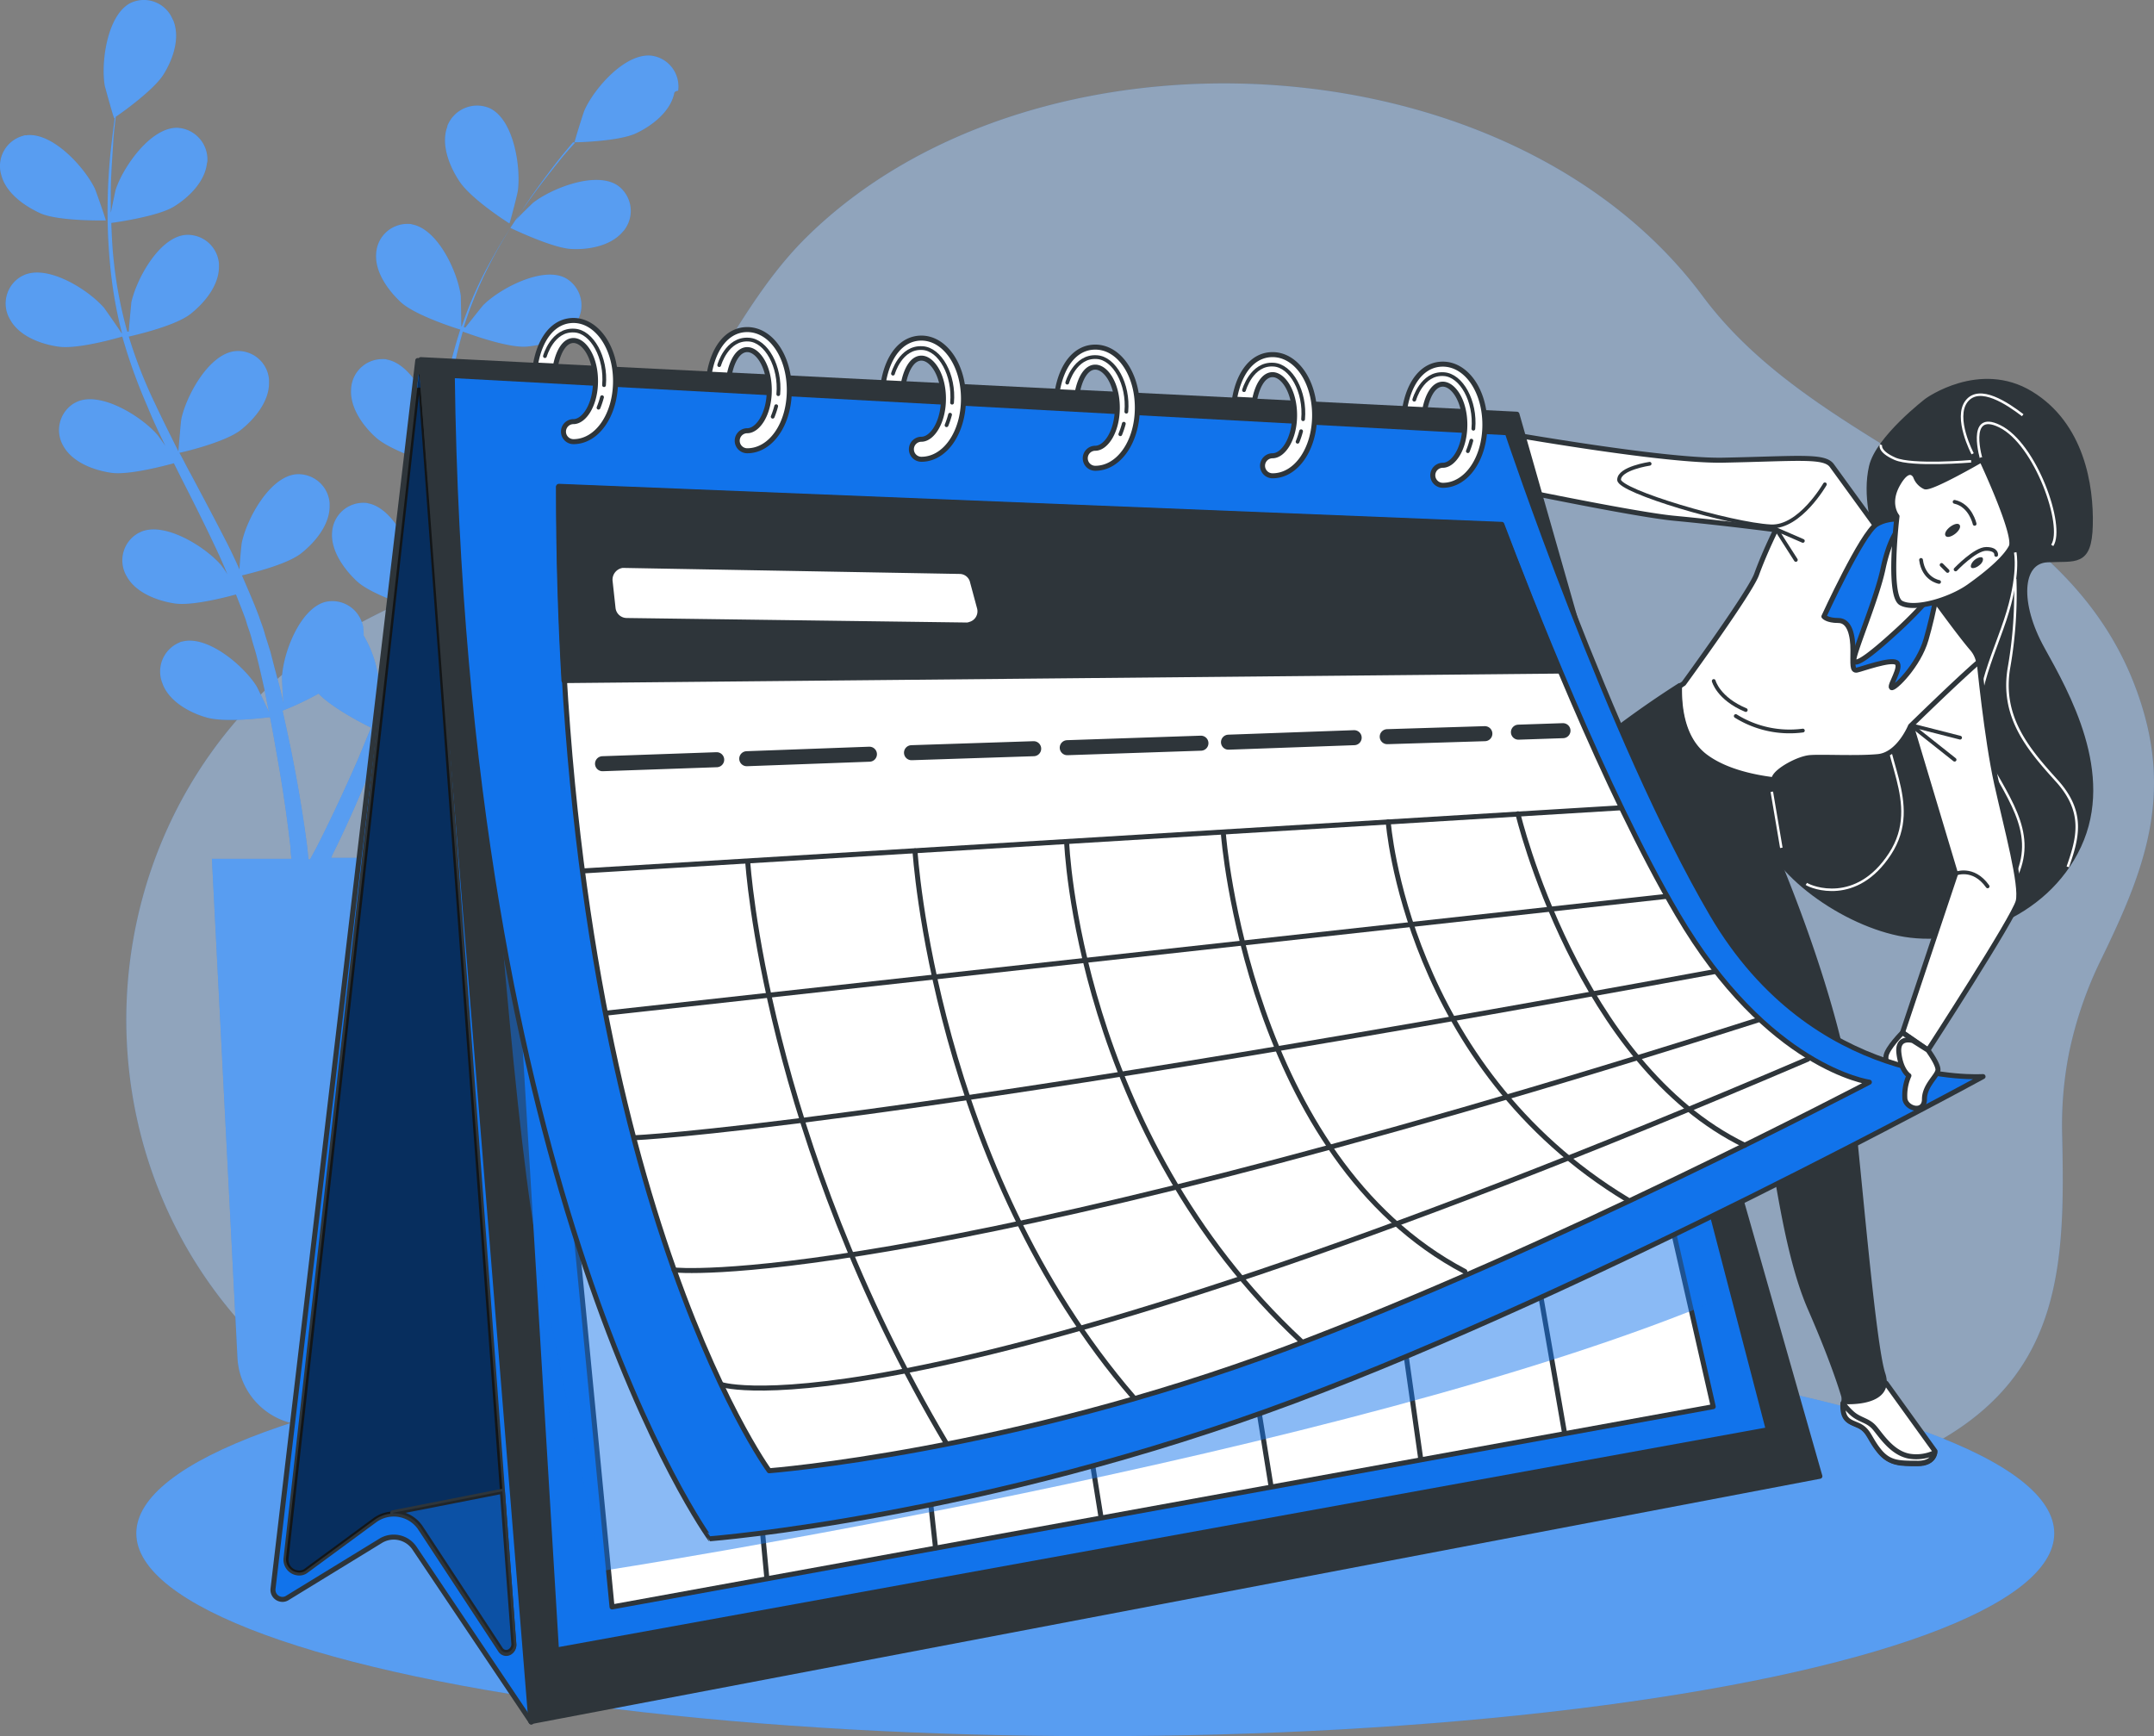
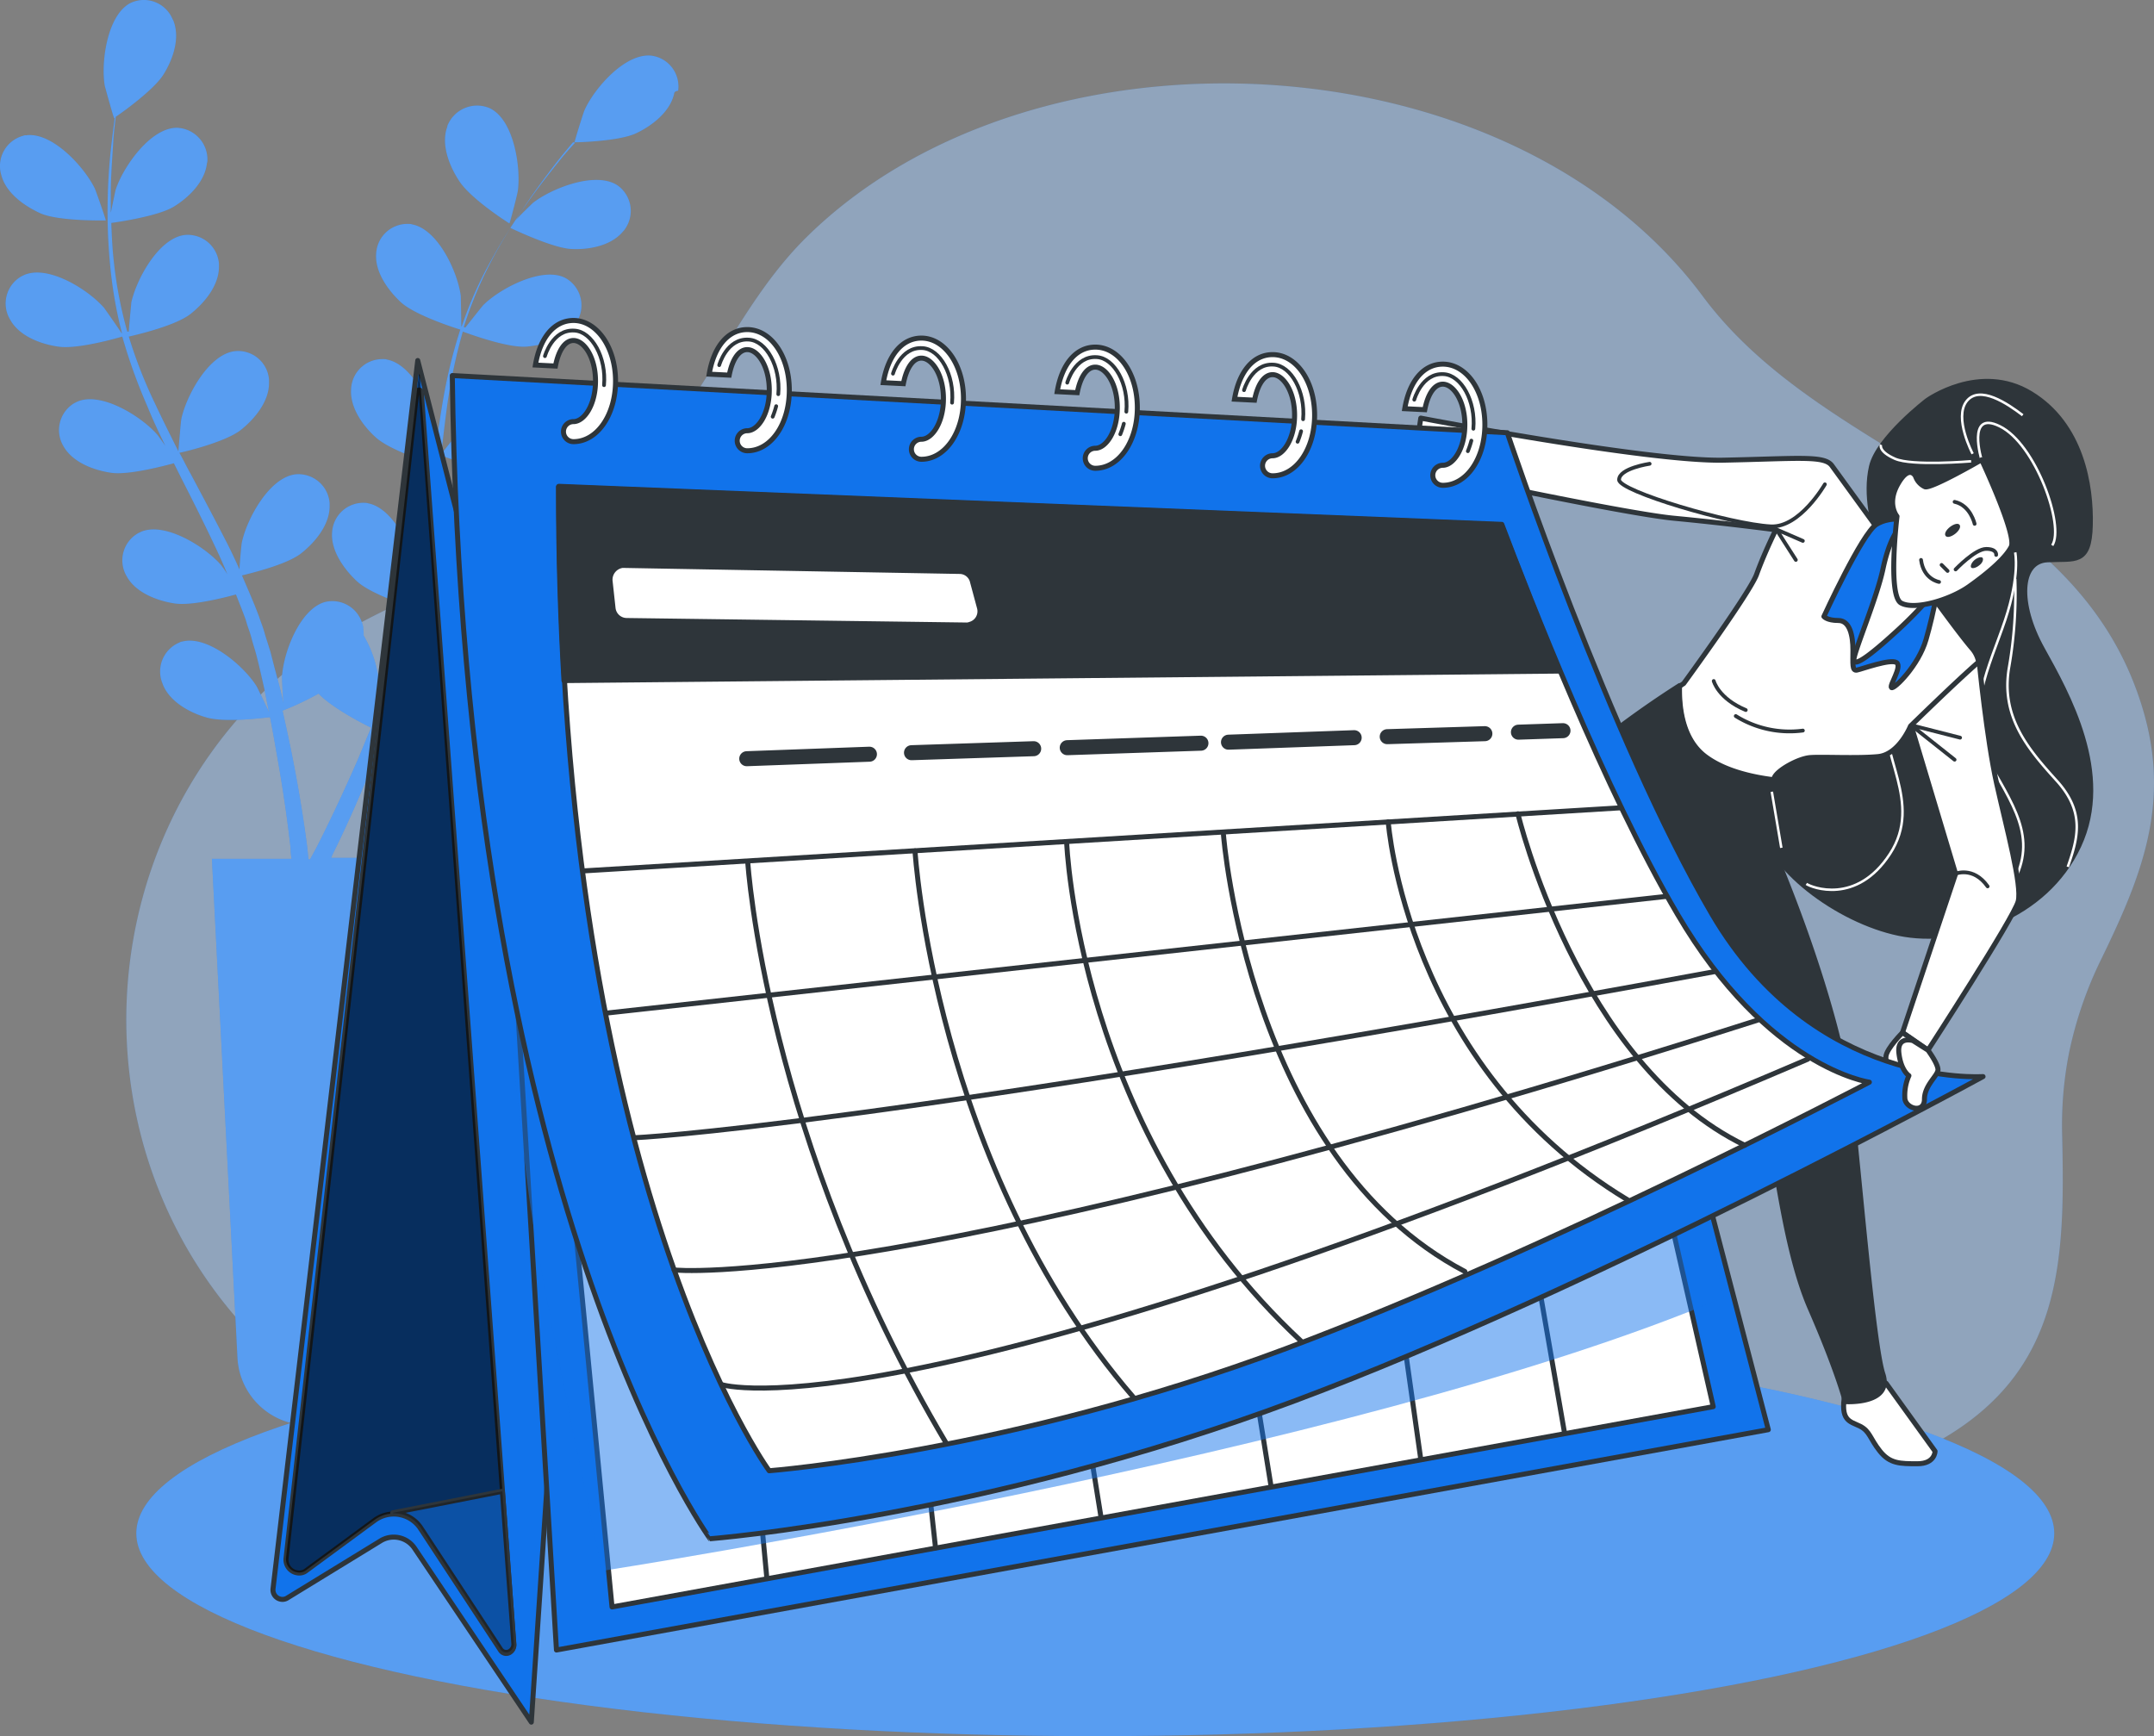
<svg xmlns="http://www.w3.org/2000/svg" id="图层_1" data-name="图层 1" viewBox="0 0 430.14 346.72">
  <rect x="0" y="0" width="430.14" height="346.72" fill="#808080" stroke="none" />
  <defs>
    <style>.cls-1{opacity:0.5;}.cls-14,.cls-2,.cls-9{fill:#1173eb;}.cls-15,.cls-17,.cls-3,.cls-4,.cls-7{fill:#fff;}.cls-11,.cls-12,.cls-14,.cls-3,.cls-4{isolation:isolate;}.cls-11,.cls-3{opacity:0.6;}.cls-12,.cls-4{opacity:0.3;}.cls-10,.cls-5{fill:#2e353a;}.cls-13,.cls-15,.cls-16,.cls-5,.cls-7,.cls-8,.cls-9{stroke:#2e353a;}.cls-13,.cls-16,.cls-5,.cls-7,.cls-8,.cls-9{stroke-linecap:round;stroke-linejoin:round;}.cls-13,.cls-16,.cls-6,.cls-8{fill:none;}.cls-6{stroke:#fff;stroke-width:0.5px;}.cls-15,.cls-6{stroke-miterlimit:10;}.cls-8{stroke-width:0.75px;}.cls-14{opacity:0.49;}.cls-16{stroke-width:3px;}</style>
  </defs>
  <g id="freepik--background-simple--inject-1--inject-99" class="cls-1">
    <path class="cls-2" d="M413.12,210.52a78.77,78.77,0,0,1,6.4-18.8c8-16.4,13.8-30.7,8.7-49C415.72,98,365,92.82,340,59.12c-38.7-52.1-133.7-56.6-179.1-11.6-13.9,13.8-20.4,33.3-34.5,46.9-20.7,20.1-51.5,22.7-72.8,42.8-34.7,32.7-38.1,88.1-7.3,124.9,32.5,38.8,78.5,32.5,123.1,24.2,21.9-4.1,44.8-8.5,67.1-5.3,47.7,6.7,104.3,32.9,150.6,6.8,24.6-13.9,25.3-35.6,24.7-60.9A75.15,75.15,0,0,1,413.12,210.52Z" />
    <path class="cls-3" d="M413.12,210.52a78.77,78.77,0,0,1,6.4-18.8c8-16.4,13.8-30.7,8.7-49C415.72,98,365,92.82,340,59.12c-38.7-52.1-133.7-56.6-179.1-11.6-13.9,13.8-20.4,33.3-34.5,46.9-20.7,20.1-51.5,22.7-72.8,42.8-34.7,32.7-38.1,88.1-7.3,124.9,32.5,38.8,78.5,32.5,123.1,24.2,21.9-4.1,44.8-8.5,67.1-5.3,47.7,6.7,104.3,32.9,150.6,6.8,24.6-13.9,25.3-35.6,24.7-60.9A75.15,75.15,0,0,1,413.12,210.52Z" />
  </g>
  <g id="freepik--Shadow--inject-1--inject-99">
    <ellipse class="cls-2" cx="218.72" cy="306.22" rx="191.5" ry="40.5" />
    <ellipse class="cls-4" cx="218.72" cy="306.22" rx="191.5" ry="40.5" />
  </g>
  <g id="freepik--Plants--inject-1--inject-99">
    <path class="cls-2" d="M.22,34.82a6.25,6.25,0,0,1,4.4-7.7,1.27,1.27,0,0,1,.6-.1c5.2-.7,11.6,6.3,13.7,10.6.2.4,2.3,6.4,2.2,6.4s-9.3.2-13-1.4C4.82,41.12,1.12,38.52.22,34.82Zm134.4-16.1c-.8,3.6-4.4,6.4-7.6,7.9s-10.7,1.8-12.6,1.8c-1,1.2-2.1,2.5-3.2,3.9-2,2.6-4.2,5.5-6.4,8.8-.6.9-1.2,1.9-1.8,2.8,1.3-1.4,3.2-3.2,3.4-3.4,3.7-2.9,12.5-6.4,16.9-3.5a6.25,6.25,0,0,1,1.5,8.7,2.18,2.18,0,0,1-.4.5c-2.4,2.9-6.9,3.7-10.4,3.5s-10.6-3.5-12.1-4.2c-1.3,2.1-2.6,4.3-3.8,6.6a80,80,0,0,0-5.5,13.2l.3.1c1.1-1.4,3.4-4.3,3.6-4.5,3.3-3.3,11.8-7.8,16.4-5.4a6.25,6.25,0,0,1,2.4,8.5c-.1.2-.2.3-.3.5-2,3.1-6.4,4.4-9.9,4.7-4,.3-12.4-2.9-12.7-3a111,111,0,0,0-3,13.9c-.5,3.5-.9,7-1.3,10.6.7-1,3.8-4.8,4-5.1,3.3-3.3,11.8-7.8,16.4-5.4a6.37,6.37,0,0,1,2.5,8.5,2.09,2.09,0,0,1-.4.6c-2,3.1-6.4,4.4-9.9,4.6-3.9.3-12-2.7-12.7-3-.2,1.6-.3,3.2-.5,4.9-.5,5.3-1,10.6-1.7,15.8-.2,1.8-.5,3.6-.8,5.4,1.1-1.5,3.3-4.1,3.5-4.3,3.3-3.3,11.7-7.8,16.4-5.4a6.25,6.25,0,0,1,2.4,8.5c-.1.2-.2.3-.3.5-2,3.1-6.4,4.4-9.9,4.7s-10.3-2.1-12.2-2.8c-.5,3-1,5.9-1.7,8.7-.3,1.2-.6,2.5-.9,3.7l-1,3.5c-.8,2.4-1.5,4.6-2.3,6.7-.4,1.1-.8,2.1-1.2,3.2.9-1.7,2.4-4.3,2.6-4.5,2.8-3.8,10.4-9.5,15.4-7.8a6.26,6.26,0,0,1,3.7,8l-.3.6c-1.5,3.4-5.7,5.3-9.1,6.1-3.8.9-11.9-.8-12.9-1-1,2.6-2,5.1-2.9,7.5-3,7.4-5.8,13.5-7.9,17.7l-.3.7h14.8l-5.1,99.6a14.22,14.22,0,0,1-14.2,13.7h0a14.19,14.19,0,0,1-14.2-13.5l-5.1-99.6h15.9a15,15,0,0,1-.2-2.2c-.5-4.6-1.4-11.2-2.8-19-.4-2.3-.8-4.6-1.3-7.1-1,.1-9.2,1.2-12.9,0-3.4-1-7.4-3.3-8.6-6.8a6.27,6.27,0,0,1,3.4-8.1,1.42,1.42,0,0,1,.6-.2c5.1-1.3,12.3,4.9,14.8,8.9.2.3,1.7,3.5,2.5,5.2-.3-1.5-.6-2.9-.9-4.5-.5-2.2-1-4.5-1.6-6.8-.3-1.2-.7-2.3-1-3.5s-.8-2.3-1.1-3.5c-.6-1.7-1.3-3.4-2-5.2-2.2.6-8.8,2.3-12.2,1.8s-7.8-2.1-9.6-5.4a6.24,6.24,0,0,1,2.2-8.6l.6-.3c4.8-2.1,12.9,3,16,6.6a16.45,16.45,0,0,1,1.3,1.9c-.7-1.7-1.4-3.3-2.2-5-2.2-4.7-4.6-9.5-7-14.2l-1.5-3c-1.9.5-9,2.4-12.5,1.9s-7.8-2.1-9.6-5.4a6.27,6.27,0,0,1,2.2-8.5l.6-.3c4.8-2.1,12.9,3,16,6.6.1.1.8,1.1,1.6,2.2-1.3-2.6-2.5-5.2-3.6-7.9a109.32,109.32,0,0,1-5-13.9c-.7.2-8.9,2.6-12.8,2-3.5-.5-7.8-2.1-9.6-5.4a6.24,6.24,0,0,1,2.2-8.6l.6-.3c4.9-2.1,12.9,3,16,6.6.2.3,2.7,3.8,3.5,5.1v-.2a87.15,87.15,0,0,1-2.4-14.3,111.19,111.19,0,0,1-.4-12.9c.1-4,.4-7.7.8-10.9.2-1.8.4-3.3.6-4.8l-.1.1c-.1.1-1.8-6.1-1.9-6.5-.8-4.7.5-14.1,5.1-16.5a6.2,6.2,0,0,1,8.3,2.9l.3.6c1.4,3.5-.1,7.8-2,10.8s-8,7.4-9.5,8.4c-.2,1.6-.4,3.2-.5,5-.2,3.2-.5,6.9-.5,10.9v3.3c.4-1.9.9-4.4,1-4.7,1.5-4.5,6.9-12.3,12.2-12.3a6.32,6.32,0,0,1,6.1,6.4,2,2,0,0,1-.1.7c-.4,3.7-3.7,6.9-6.7,8.7s-10.8,3-12.4,3.2c.1,2.5.2,5,.5,7.6a83.59,83.59,0,0,0,2.7,14.1h.3c.1-1.8.5-5.5.5-5.8,1-4.6,5.5-13,10.8-13.5a6.25,6.25,0,0,1,6.7,5.7v.7c0,3.7-2.9,7.2-5.7,9.4-3.2,2.5-11.9,4.4-12.3,4.5a93.93,93.93,0,0,0,5.2,13.3c1.5,3.2,3.1,6.4,4.7,9.6.1-1.2.5-6.1.6-6.5,1-4.6,5.5-13,10.8-13.5a6.19,6.19,0,0,1,6.7,5.7v.7c0,3.7-2.9,7.2-5.7,9.4-3.1,2.4-11.5,4.4-12.2,4.5.8,1.4,1.5,2.9,2.3,4.3,2.5,4.7,5,9.4,7.4,14.1.8,1.6,1.6,3.3,2.3,4.9.1-1.9.4-5.2.5-5.5,1-4.6,5.5-13,10.8-13.5a6.25,6.25,0,0,1,6.7,5.7v.7c0,3.7-2.9,7.2-5.7,9.4s-9.8,3.9-11.8,4.4c1.2,2.8,2.4,5.5,3.4,8.2.4,1.2.9,2.4,1.2,3.6l1.1,3.5c.6,2.4,1.2,4.6,1.8,6.9.3,1.1.5,2.2.8,3.3-.2-1.9-.3-4.9-.3-5.2.2-4.7,3.5-13.6,8.6-15a6.23,6.23,0,0,1,7.5,4.6,1.48,1.48,0,0,1,.1.7,6.6,6.6,0,0,1,.1,1.4,23.5,23.5,0,0,1,3.2,11.8c0,.3-.5,3.9-.8,5.7.6-1.4,1.1-2.8,1.7-4.2.8-2.1,1.6-4.4,2.4-6.5l1.1-3.5c.4-1.2.6-2.3,1-3.5.5-1.7.8-3.6,1.2-5.4-2.2-.7-8.6-2.9-11.1-5.2s-5.3-6.1-5-9.8a6.24,6.24,0,0,1,6.5-5.9,2,2,0,0,1,.7.1c5.2,1,9.1,9.6,9.7,14.3,0,.1.1,1.1.1,2.3.3-1.8.7-3.6.9-5.4.8-5.2,1.4-10.4,2-15.7.1-1.1.3-2.2.4-3.3-1.8-.6-8.8-2.9-11.5-5.3s-5.3-6.1-5-9.8a6.24,6.24,0,0,1,6.5-5.9,1.7,1.7,0,0,1,.7.1c5.2,1,9.1,9.6,9.7,14.3,0,.2,0,1.4.1,2.7.4-2.9.8-5.7,1.3-8.6a100.77,100.77,0,0,1,3.5-14.4c-.7-.2-8.9-2.8-11.8-5.4-2.6-2.4-5.3-6.1-5-9.8a6.24,6.24,0,0,1,6.5-5.9,1.7,1.7,0,0,1,.7.1c5.2,1,9.1,9.6,9.7,14.3,0,.3.1,4.6.1,6.2,0-.1,0-.1.1-.2a78.15,78.15,0,0,1,5.9-13.2,112.89,112.89,0,0,1,6.9-11c2.3-3.3,4.6-6.2,6.6-8.7,1.1-1.4,2.2-2.6,3.2-3.7h-.1c-.1,0,1.8-6.1,2-6.5,1.9-4.3,8.1-11.5,13.4-10.9a6.2,6.2,0,0,1,5.3,7C134.72,18.22,134.62,18.52,134.62,18.72Zm-60.5,126.6c-.9-.4-7.8-3.9-10.5-6.8a59.32,59.32,0,0,1-7.2,3.4c.6,2.7,1.2,5.4,1.7,7.9,1.6,7.9,2.6,14.5,3.2,19.1q.15,1.5.3,2.7h.3l1.2-2.2c2.1-4.1,5-10.1,8.2-17.4C72.22,149.92,73.12,147.62,74.12,145.32Zm27.6-100.7c.1,0,1.7-6.2,1.7-6.6.6-4.7-.8-14.1-5.6-16.4a6.37,6.37,0,0,0-8.3,3.1,1.42,1.42,0,0,0-.2.6c-1.3,3.5.4,7.8,2.3,10.7,2.3,3.7,10.1,8.6,10.1,8.6Z" />
    <path class="cls-4" d="M.22,34.82a6.25,6.25,0,0,1,4.4-7.7,1.27,1.27,0,0,1,.6-.1c5.2-.7,11.6,6.3,13.7,10.6.2.4,2.3,6.4,2.2,6.4s-9.3.2-13-1.4C4.82,41.12,1.12,38.52.22,34.82Zm134.4-16.1c-.8,3.6-4.4,6.4-7.6,7.9s-10.7,1.8-12.6,1.8c-1,1.2-2.1,2.5-3.2,3.9-2,2.6-4.2,5.5-6.4,8.8-.6.9-1.2,1.9-1.8,2.8,1.3-1.4,3.2-3.2,3.4-3.4,3.7-2.9,12.5-6.4,16.9-3.5a6.25,6.25,0,0,1,1.5,8.7,2.18,2.18,0,0,1-.4.5c-2.4,2.9-6.9,3.7-10.4,3.5s-10.6-3.5-12.1-4.2c-1.3,2.1-2.6,4.3-3.8,6.6a80,80,0,0,0-5.5,13.2l.3.1c1.1-1.4,3.4-4.3,3.6-4.5,3.3-3.3,11.8-7.8,16.4-5.4a6.25,6.25,0,0,1,2.4,8.5c-.1.2-.2.3-.3.5-2,3.1-6.4,4.4-9.9,4.7-4,.3-12.4-2.9-12.7-3a111,111,0,0,0-3,13.9c-.5,3.5-.9,7-1.3,10.6.7-1,3.8-4.8,4-5.1,3.3-3.3,11.8-7.8,16.4-5.4a6.37,6.37,0,0,1,2.5,8.5,2.09,2.09,0,0,1-.4.6c-2,3.1-6.4,4.4-9.9,4.6-3.9.3-12-2.7-12.7-3-.2,1.6-.3,3.2-.5,4.9-.5,5.3-1,10.6-1.7,15.8-.2,1.8-.5,3.6-.8,5.4,1.1-1.5,3.3-4.1,3.5-4.3,3.3-3.3,11.7-7.8,16.4-5.4a6.25,6.25,0,0,1,2.4,8.5c-.1.2-.2.3-.3.5-2,3.1-6.4,4.4-9.9,4.7s-10.3-2.1-12.2-2.8c-.5,3-1,5.9-1.7,8.7-.3,1.2-.6,2.5-.9,3.7l-1,3.5c-.8,2.4-1.5,4.6-2.3,6.7-.4,1.1-.8,2.1-1.2,3.2.9-1.7,2.4-4.3,2.6-4.5,2.8-3.8,10.4-9.5,15.4-7.8a6.26,6.26,0,0,1,3.7,8l-.3.6c-1.5,3.4-5.7,5.3-9.1,6.1-3.8.9-11.9-.8-12.9-1-1,2.6-2,5.1-2.9,7.5-3,7.4-5.8,13.5-7.9,17.7l-.3.7h14.8l-5.1,99.6a14.22,14.22,0,0,1-14.2,13.7h0a14.19,14.19,0,0,1-14.2-13.5l-5.1-99.6h15.9a15,15,0,0,1-.2-2.2c-.5-4.6-1.4-11.2-2.8-19-.4-2.3-.8-4.6-1.3-7.1-1,.1-9.2,1.2-12.9,0-3.4-1-7.4-3.3-8.6-6.8a6.27,6.27,0,0,1,3.4-8.1,1.42,1.42,0,0,1,.6-.2c5.1-1.3,12.3,4.9,14.8,8.9.2.3,1.7,3.5,2.5,5.2-.3-1.5-.6-2.9-.9-4.5-.5-2.2-1-4.5-1.6-6.8-.3-1.2-.7-2.3-1-3.5s-.8-2.3-1.1-3.5c-.6-1.7-1.3-3.4-2-5.2-2.2.6-8.8,2.3-12.2,1.8s-7.8-2.1-9.6-5.4a6.24,6.24,0,0,1,2.2-8.6l.6-.3c4.8-2.1,12.9,3,16,6.6a16.45,16.45,0,0,1,1.3,1.9c-.7-1.7-1.4-3.3-2.2-5-2.2-4.7-4.6-9.5-7-14.2l-1.5-3c-1.9.5-9,2.4-12.5,1.9s-7.8-2.1-9.6-5.4a6.27,6.27,0,0,1,2.2-8.5l.6-.3c4.8-2.1,12.9,3,16,6.6.1.1.8,1.1,1.6,2.2-1.3-2.6-2.5-5.2-3.6-7.9a109.32,109.32,0,0,1-5-13.9c-.7.2-8.9,2.6-12.8,2-3.5-.5-7.8-2.1-9.6-5.4a6.24,6.24,0,0,1,2.2-8.6l.6-.3c4.9-2.1,12.9,3,16,6.6.2.3,2.7,3.8,3.5,5.1v-.2a87.15,87.15,0,0,1-2.4-14.3,111.19,111.19,0,0,1-.4-12.9c.1-4,.4-7.7.8-10.9.2-1.8.4-3.3.6-4.8l-.1.1c-.1.1-1.8-6.1-1.9-6.5-.8-4.7.5-14.1,5.1-16.5a6.2,6.2,0,0,1,8.3,2.9l.3.6c1.4,3.5-.1,7.8-2,10.8s-8,7.4-9.5,8.4c-.2,1.6-.4,3.2-.5,5-.2,3.2-.5,6.9-.5,10.9v3.3c.4-1.9.9-4.4,1-4.7,1.5-4.5,6.9-12.3,12.2-12.3a6.32,6.32,0,0,1,6.1,6.4,2,2,0,0,1-.1.7c-.4,3.7-3.7,6.9-6.7,8.7s-10.8,3-12.4,3.2c.1,2.5.2,5,.5,7.6a83.59,83.59,0,0,0,2.7,14.1h.3c.1-1.8.5-5.5.5-5.8,1-4.6,5.5-13,10.8-13.5a6.25,6.25,0,0,1,6.7,5.7v.7c0,3.7-2.9,7.2-5.7,9.4-3.2,2.5-11.9,4.4-12.3,4.5a93.93,93.93,0,0,0,5.2,13.3c1.5,3.2,3.1,6.4,4.7,9.6.1-1.2.5-6.1.6-6.5,1-4.6,5.5-13,10.8-13.5a6.19,6.19,0,0,1,6.7,5.7v.7c0,3.7-2.9,7.2-5.7,9.4-3.1,2.4-11.5,4.4-12.2,4.5.8,1.4,1.5,2.9,2.3,4.3,2.5,4.7,5,9.4,7.4,14.1.8,1.6,1.6,3.3,2.3,4.9.1-1.9.4-5.2.5-5.5,1-4.6,5.5-13,10.8-13.5a6.25,6.25,0,0,1,6.7,5.7v.7c0,3.7-2.9,7.2-5.7,9.4s-9.8,3.9-11.8,4.4c1.2,2.8,2.4,5.5,3.4,8.2.4,1.2.9,2.4,1.2,3.6l1.1,3.5c.6,2.4,1.2,4.6,1.8,6.9.3,1.1.5,2.2.8,3.3-.2-1.9-.3-4.9-.3-5.2.2-4.7,3.5-13.6,8.6-15a6.23,6.23,0,0,1,7.5,4.6,1.48,1.48,0,0,1,.1.7,6.6,6.6,0,0,1,.1,1.4,23.5,23.5,0,0,1,3.2,11.8c0,.3-.5,3.9-.8,5.7.6-1.4,1.1-2.8,1.7-4.2.8-2.1,1.6-4.4,2.4-6.5l1.1-3.5c.4-1.2.6-2.3,1-3.5.5-1.7.8-3.6,1.2-5.4-2.2-.7-8.6-2.9-11.1-5.2s-5.3-6.1-5-9.8a6.24,6.24,0,0,1,6.5-5.9,2,2,0,0,1,.7.1c5.2,1,9.1,9.6,9.7,14.3,0,.1.1,1.1.1,2.3.3-1.8.7-3.6.9-5.4.8-5.2,1.4-10.4,2-15.7.1-1.1.3-2.2.4-3.3-1.8-.6-8.8-2.9-11.5-5.3s-5.3-6.1-5-9.8a6.24,6.24,0,0,1,6.5-5.9,1.7,1.7,0,0,1,.7.1c5.2,1,9.1,9.6,9.7,14.3,0,.2,0,1.4.1,2.7.4-2.9.8-5.7,1.3-8.6a100.77,100.77,0,0,1,3.5-14.4c-.7-.2-8.9-2.8-11.8-5.4-2.6-2.4-5.3-6.1-5-9.8a6.24,6.24,0,0,1,6.5-5.9,1.7,1.7,0,0,1,.7.1c5.2,1,9.1,9.6,9.7,14.3,0,.3.1,4.6.1,6.2,0-.1,0-.1.1-.2a78.15,78.15,0,0,1,5.9-13.2,112.89,112.89,0,0,1,6.9-11c2.3-3.3,4.6-6.2,6.6-8.7,1.1-1.4,2.2-2.6,3.2-3.7h-.1c-.1,0,1.8-6.1,2-6.5,1.9-4.3,8.1-11.5,13.4-10.9a6.2,6.2,0,0,1,5.3,7C134.72,18.22,134.62,18.52,134.62,18.72Zm-60.5,126.6c-.9-.4-7.8-3.9-10.5-6.8a59.32,59.32,0,0,1-7.2,3.4c.6,2.7,1.2,5.4,1.7,7.9,1.6,7.9,2.6,14.5,3.2,19.1q.15,1.5.3,2.7h.3l1.2-2.2c2.1-4.1,5-10.1,8.2-17.4C72.22,149.92,73.12,147.62,74.12,145.32Zm27.6-100.7c.1,0,1.7-6.2,1.7-6.6.6-4.7-.8-14.1-5.6-16.4a6.37,6.37,0,0,0-8.3,3.1,1.42,1.42,0,0,0-.2.6c-1.3,3.5.4,7.8,2.3,10.7,2.3,3.7,10.1,8.6,10.1,8.6Z" />
  </g>
  <g id="freepik--Calendar--inject-1--inject-99">
    <path class="cls-5" d="M384.82,80s-9.8,7.5-11.1,13.2.4,11.9,1.5,15.5,1.3,21.3-9.4,29.2-15.5,15.7-14.4,25.5,15.7,20.5,27.8,23,29.2-3.1,35.9-17.5-2.3-30.3-7.3-39.3-4.6-17.5,1-17.8,8.4,1,8.6-6.9-1.7-20.1-11.9-26.3S384.82,80,384.82,80Z" />
    <path class="cls-6" d="M360.72,176.52c1,.7,10,4.3,16.7-6s-2.4-19.9-.7-29" />
    <path class="cls-6" d="M395.72,91.92s-3.1-10.1,3.6-6.8c7.2,3.5,13,20,10.5,23.8" />
    <path class="cls-6" d="M393.92,90.62s-3.8-7.2-1.2-10.5,8.2.5,11.2,2.8" />
    <path class="cls-6" d="M402.42,110.32s1,4.5-2,13.5-8.5,19.2-3,28.8,9.8,16,3.5,25.5" />
    <path class="cls-6" d="M402.42,115.62a85.41,85.41,0,0,1-1.2,17.5c-1.8,10,3.8,16.5,9.5,22.8s4.2,11.5,2.2,17.2" />
    <path class="cls-6" d="M393.62,92.12s-11.8,1-15.2-.5-2.8-2.8-2.8-2.8" />
    <path class="cls-7" d="M395.22,132s1.5,15.5,3.5,24.5,5.1,20.3,4.3,23.5-18,29.7-18,29.7l-5.1-3.5,10.6-31.7-8.9-29.7S389.72,132.92,395.22,132Z" />
    <path class="cls-7" d="M393.82,129.52c-2.5-2.9-7.9-10.4-7.9-10.4l-8.4-10L365.82,93c-1.5-2.1-6.7-1.4-21.7-1.1s-60.4-8.4-60.4-8.4l-1.5,10s41.6,9,52.1,10,20.3,2.3,20.3,2.3c-1.4,2.9-2.7,5.8-3.8,8.8-1.1,3.4-14.6,21.9-14.6,21.9l-.9.6c-.1,3.3.2,10.4,5.2,14.2,3.9,2.9,9.5,4.1,13.6,4.6h0c.1-.2.1-.4.2-.6.6-1.5,4.8-3.8,7.1-4s9.4.2,13.6-.2,6.5-6.1,6.5-6.1,9.3-9.1,13.6-12.8A5.69,5.69,0,0,0,393.82,129.52Z" />
    <polyline class="cls-8" points="360.02 108.02 354.72 105.72 358.62 111.82" />
    <path class="cls-8" d="M346.62,143a20.31,20.31,0,0,0,13.4,2.9" />
    <path class="cls-8" d="M342.22,136s.9,3.5,6.4,5.8" />
    <path class="cls-8" d="M390.42,174.52s3.6-1.6,6.5,2.5" />
    <polyline class="cls-8" points="391.42 147.32 381.62 144.82 390.32 151.72" />
    <path class="cls-8" d="M364.42,96.72s-5,8.7-10.8,8.4c-7.9-.4-30.3-7-30.3-9.3s6.1-3.2,6.1-3.2" />
    <path class="cls-9" d="M381.62,103.92s-4-1-6.9.8-10.5,18.4-10.5,18.4.6.8,2.9.8,2.9,3.1,2.9,5.9-.2,4.2.8,4,6.7-2.3,7.9-1.5-1.5,4.6-1,5,5.4-4.4,6.9-9.6,3.1-12.9,2.7-15.9S384.22,104.72,381.62,103.92Z" />
    <path class="cls-7" d="M384.82,119.92a84.71,84.71,0,0,1-6.7,6.7c-4.4,4-8.1,6.9-7.9,5s4.6-12.3,5.8-18,3.3-9.6,5.6-9.6S388.82,115.72,384.82,119.92Z" />
    <path class="cls-7" d="M382.52,95.12a3.57,3.57,0,0,0,1.9,2.1c1.3.4,11.3-5.4,11.3-5.4s7.1,15.1,5.9,17.4-4.6,5.2-8.4,7.9-10.9,4.8-13.6,3.3-.8-17.3-.8-17.3-2.1-2.5.2-6.5S382.52,95.12,382.52,95.12Z" />
    <path class="cls-8" d="M398.62,110.82s.2-1.2-2-1.2-6.1,4.1-6.1,4.1" />
    <line class="cls-8" x1="388.92" y1="114.02" x2="387.72" y2="112.82" />
    <path class="cls-8" d="M387.22,116.22s-3.1-.5-3.6-4.4" />
    <path class="cls-8" d="M394.32,104.62s-.8-3.7-4-4.4" />
    <path class="cls-10" d="M390.42,106.62c-.8.6-1.6.8-1.9.4s.1-1.2.9-1.8,1.6-.8,1.9-.4S391.22,106,390.42,106.62Z" />
    <path class="cls-10" d="M395.22,112.92c-.6.5-1.4.7-1.6.4s.1-1,.7-1.5,1.4-.7,1.6-.4S395.92,112.42,395.22,112.92Z" />
    <path class="cls-7" d="M376.62,276.22l9.8,13.6s0,2.5-3.5,2.5-5.5,0-7.5-2.5-2-4-4-5-4-1-3-6.5S376.62,276.22,376.62,276.22Z" />
-     <path class="cls-7" d="M386.32,290.12a8.65,8.65,0,0,1-5,.7c-3.5-.6-5.7-4.2-7-5.7s-2.9-1.5-4.4-2.8a12.86,12.86,0,0,1-1.9-2.1c-.2,3.6,1.5,3.7,3.2,4.5,2,1,2,2.5,4,5s4,2.5,7.5,2.5C385.62,292.32,386.22,290.82,386.32,290.12Z" />
    <path class="cls-5" d="M376,274.42c-2-6-4.9-41.9-6.3-53.3-3-23.1-16.3-53.1-16.3-53.1l.8-12.3c-4.1-.5-9.7-1.7-13.6-4.6-5-3.7-5.3-10.8-5.2-14.2a195.56,195.56,0,0,0-16.4,11.7c-7.9,6.3-13.2,28.8-14.8,35.9s-3.3,28-3.3,28-13.8,5.4-19.4,13-22.5,24.9-22.5,24.9l1.5,5.8s5.2-3.6,9.6-7.1,38.8-22.6,41.1-24,5-4,8.1-11.7c1.1-2.8,2.7-7.4,4.3-12.1l5.3-16.6,5.1-4.4c5.1,13.7,16.8,40,18.5,43.8,2,4.5,3.5,24.6,9,37.2s7,18.6,7,18.6S378,280.52,376,274.42Z" />
    <line class="cls-6" x1="353.82" y1="158.12" x2="355.72" y2="169.32" />
    <path class="cls-9" d="M83.42,72l-28.9,245.3a1.9,1.9,0,0,0,1.7,2.1,1.8,1.8,0,0,0,1.2-.3L76,307.72a5,5,0,0,1,6.8,1.5l23.3,34.7,9.7-145.8Z" />
    <path class="cls-9" d="M83.22,78.22l-26.1,233a2.66,2.66,0,0,0,2.3,2.9,2.27,2.27,0,0,0,1.8-.5l13.6-10a6.41,6.41,0,0,1,9,1.4c.1.1.1.2.2.3l15.9,24.2a1.35,1.35,0,0,0,2,.4,1.71,1.71,0,0,0,.7-1.3L84.12,78.22a.38.38,0,0,0-.5-.3C83.42,77.92,83.22,78,83.22,78.22Z" />
    <path class="cls-11" d="M83.62,74.82l-26.5,236.3a2.66,2.66,0,0,0,2.3,2.9,2.27,2.27,0,0,0,1.8-.5l13.6-10a6.41,6.41,0,0,1,9,1.4c.1.1.1.2.2.3l15.9,24.2a1.35,1.35,0,0,0,2,.4,1.71,1.71,0,0,0,.7-1.3L83.82,74.82c-.1-.1-.1-.1-.2,0Z" />
    <path class="cls-9" d="M78.72,302.22a6.43,6.43,0,0,1,5.3,2.9l15.9,24.2a1.35,1.35,0,0,0,2,.4,1.71,1.71,0,0,0,.7-1.3l-2.3-30.6-21.9,4.3A.37.37,0,0,0,78.72,302.22Z" />
    <path class="cls-12" d="M78.72,302.22a6.43,6.43,0,0,1,5.3,2.9l15.9,24.2a1.35,1.35,0,0,0,2,.4,1.71,1.71,0,0,0,.7-1.3l-2.3-30.6-21.9,4.3A.37.37,0,0,0,78.72,302.22Z" />
-     <polygon class="cls-5" points="84.02 71.82 106.02 343.82 363.42 294.82 302.92 82.72 84.02 71.82" />
    <polygon class="cls-9" points="95.92 77.72 111.12 329.52 353.12 285.52 302.12 89.92 95.92 77.72" />
    <polygon class="cls-7" points="110.72 201.62 122.22 320.92 342.12 280.92 321.72 191.32 110.72 201.62" />
    <line class="cls-13" x1="153.12" y1="315.02" x2="149.52" y2="276.72" />
    <line class="cls-13" x1="186.82" y1="309.12" x2="183.32" y2="277.12" />
    <line class="cls-13" x1="219.82" y1="302.72" x2="215.72" y2="277.12" />
    <line class="cls-13" x1="253.82" y1="296.82" x2="248.92" y2="266.42" />
    <line class="cls-13" x1="283.72" y1="291.42" x2="279.52" y2="261.72" />
    <line class="cls-13" x1="312.42" y1="286.12" x2="306.22" y2="250.42" />
    <path class="cls-7" d="M379.92,206.22s-3.1,3.1-3.3,4.7,1.4,6.4,1.4,6.4l4.8.8,2.1-8.4Z" />
    <path class="cls-14" d="M97.12,147.32s5.1,73.1,9.8,99.8,13.3,66.6,13.3,66.6,150-23.2,224-54.6l-6-28.7Z" />
    <path class="cls-9" d="M90.32,75,301,86.42s20.5,61.4,40.9,96.2S396,215,396,215s-77.2,42.2-137.3,64.7c-62.6,23.4-116.9,27.6-116.9,27.6S92.42,239.62,90.32,75Z" />
    <path class="cls-15" d="M114.52,64c-3.9,0-6.7,3.5-7.6,8.9l4,.2c.6-3.1,1.9-5.1,3.6-5.1,2.1,0,4.4,3.3,4.4,8.1s-2.3,8.1-4.4,8.1a2,2,0,0,0,0,4c4.7,0,8.4-5.3,8.4-12.1S119.12,64,114.52,64Z" />
-     <path class="cls-8" d="M120.22,79.32a17.23,17.23,0,0,1-.7,2.1" />
    <path class="cls-8" d="M108.82,71.12s1.5-5.4,5.9-5.1c3.5.2,6.4,5.4,5.9,10.9" />
    <path class="cls-15" d="M149.22,65.82c-3.9,0-6.7,3.5-7.6,8.9l4,.2c.6-3.1,1.9-5.1,3.6-5.1,2.1,0,4.4,3.3,4.4,8.1s-2.3,8.1-4.4,8.1a2,2,0,0,0,0,4c4.7,0,8.4-5.3,8.4-12.1S153.92,65.82,149.22,65.82Z" />
    <path class="cls-8" d="M155,81.12a17.23,17.23,0,0,1-.7,2.1" />
    <path class="cls-8" d="M143.62,72.92s1.5-5.4,5.9-5.1c3.5.2,6.4,5.4,5.9,10.9" />
    <path class="cls-15" d="M184,67.52c-3.9,0-6.7,3.5-7.6,8.9l4,.2c.6-3.1,1.9-5.1,3.6-5.1,2.1,0,4.4,3.3,4.4,8.1s-2.3,8.1-4.4,8.1a2,2,0,0,0,0,4c4.7,0,8.4-5.3,8.4-12.1S188.62,67.52,184,67.52Z" />
-     <path class="cls-8" d="M189.72,82.82a17.23,17.23,0,0,1-.7,2.1" />
    <path class="cls-8" d="M178.32,74.62s1.5-5.4,5.9-5.1c3.5.2,6.4,5.4,5.9,10.9" />
    <path class="cls-15" d="M218.72,69.32c-3.9,0-6.7,3.5-7.6,8.9l4,.2c.6-3.1,1.9-5.1,3.6-5.1,2.1,0,4.4,3.3,4.4,8.1s-2.3,8.1-4.4,8.1a2,2,0,0,0,0,4c4.7,0,8.4-5.3,8.4-12.1S223.42,69.32,218.72,69.32Z" />
    <path class="cls-8" d="M224.42,84.62a17.23,17.23,0,0,1-.7,2.1" />
    <path class="cls-8" d="M213.12,76.42s1.5-5.4,5.9-5.1c3.5.2,6.4,5.4,5.9,10.9" />
    <path class="cls-15" d="M254.12,70.82c-3.9,0-6.7,3.5-7.6,8.9l4,.2c.6-3.1,1.9-5.1,3.6-5.1,2.1,0,4.4,3.3,4.4,8.1s-2.3,8.1-4.4,8.1a2,2,0,0,0,0,4c4.7,0,8.4-5.3,8.4-12.1S258.82,70.82,254.12,70.82Z" />
    <path class="cls-8" d="M259.82,86.12a17.23,17.23,0,0,1-.7,2.1" />
    <path class="cls-8" d="M248.42,77.92s1.5-5.4,5.9-5.1c3.5.2,6.4,5.4,5.9,10.9" />
    <path class="cls-15" d="M288.12,72.72c-3.9,0-6.7,3.5-7.6,8.9l4,.2c.6-3.1,1.9-5.1,3.6-5.1,2.1,0,4.4,3.3,4.4,8.1s-2.3,8.1-4.4,8.1a2,2,0,0,0,0,4c4.7,0,8.4-5.3,8.4-12.1S292.82,72.72,288.12,72.72Z" />
    <path class="cls-8" d="M293.82,88a17.23,17.23,0,0,1-.7,2.1" />
    <path class="cls-8" d="M282.42,79.82s1.5-5.4,5.9-5.1c3.5.2,6.4,5.4,5.9,10.9" />
    <path class="cls-7" d="M385,209.72s2,2.7,2,3.9-2.7,3.1-2.7,5.9-3.5,2-3.9,0a9.61,9.61,0,0,1,.8-4.7s-1.6-1-2-4.5,2.8-2.5,2.8-2.5Z" />
    <path class="cls-7" d="M335,182.62c-14.5-24.6-29.7-63.6-35.1-77.9l-188.3-7.6c-.1,139.1,42,196.6,42,196.6s47.9-3.7,103.2-24.4c53.1-19.9,116.5-53.2,116.5-53.2S353,213.32,335,182.62Z" />
    <path class="cls-5" d="M299.82,104.82l-188.3-7.6c0,13.7.4,26.6,1.1,38.7l198.8-1.9C306.32,121.72,302.22,110.92,299.82,104.82Z" />
    <line class="cls-16" x1="303.22" y1="146.22" x2="312.12" y2="145.92" />
    <line class="cls-16" x1="277.02" y1="147.12" x2="296.52" y2="146.52" />
    <line class="cls-16" x1="245.32" y1="148.22" x2="270.42" y2="147.32" />
    <line class="cls-16" x1="213.12" y1="149.32" x2="239.82" y2="148.42" />
    <line class="cls-16" x1="182.02" y1="150.32" x2="206.42" y2="149.52" />
    <line class="cls-16" x1="149.12" y1="151.52" x2="173.62" y2="150.62" />
-     <line class="cls-16" x1="120.32" y1="152.52" x2="143.12" y2="151.72" />
    <line class="cls-13" x1="116.62" y1="173.92" x2="323.72" y2="161.32" />
    <path class="cls-13" d="M149.32,172.12s3.4,55.1,39.7,116.2" />
    <path class="cls-13" d="M182.72,169.92s3.8,63,43.6,109.1" />
    <path class="cls-13" d="M213,168.12s2,58,46.8,99.7" />
    <path class="cls-13" d="M244.32,166.72s4.9,64.5,48.2,87.2" />
    <path class="cls-13" d="M277.22,164.12s3.5,48.8,47.8,75.5" />
    <path class="cls-13" d="M303.12,162.52s11.9,50,45.3,66.2" />
    <line class="cls-13" x1="121.12" y1="202.32" x2="332.72" y2="179.02" />
    <path class="cls-13" d="M126.62,227.22s45.2-1.8,215.9-33.2" />
    <path class="cls-13" d="M134.62,253.62s44,5,216.4-49.9" />
    <path class="cls-13" d="M144.12,276.52s36.7,12.1,216.9-65" />
    <path class="cls-17" d="M192.92,124.32l-67.8-.9a2.26,2.26,0,0,1-2.2-2l-.6-5.5a2.39,2.39,0,0,1,2-2.5h.3l67,1.2a2.14,2.14,0,0,1,2.1,1.7l1.4,5.2a2.2,2.2,0,0,1-1.6,2.7A1.27,1.27,0,0,1,192.92,124.32Z" />
  </g>
</svg>